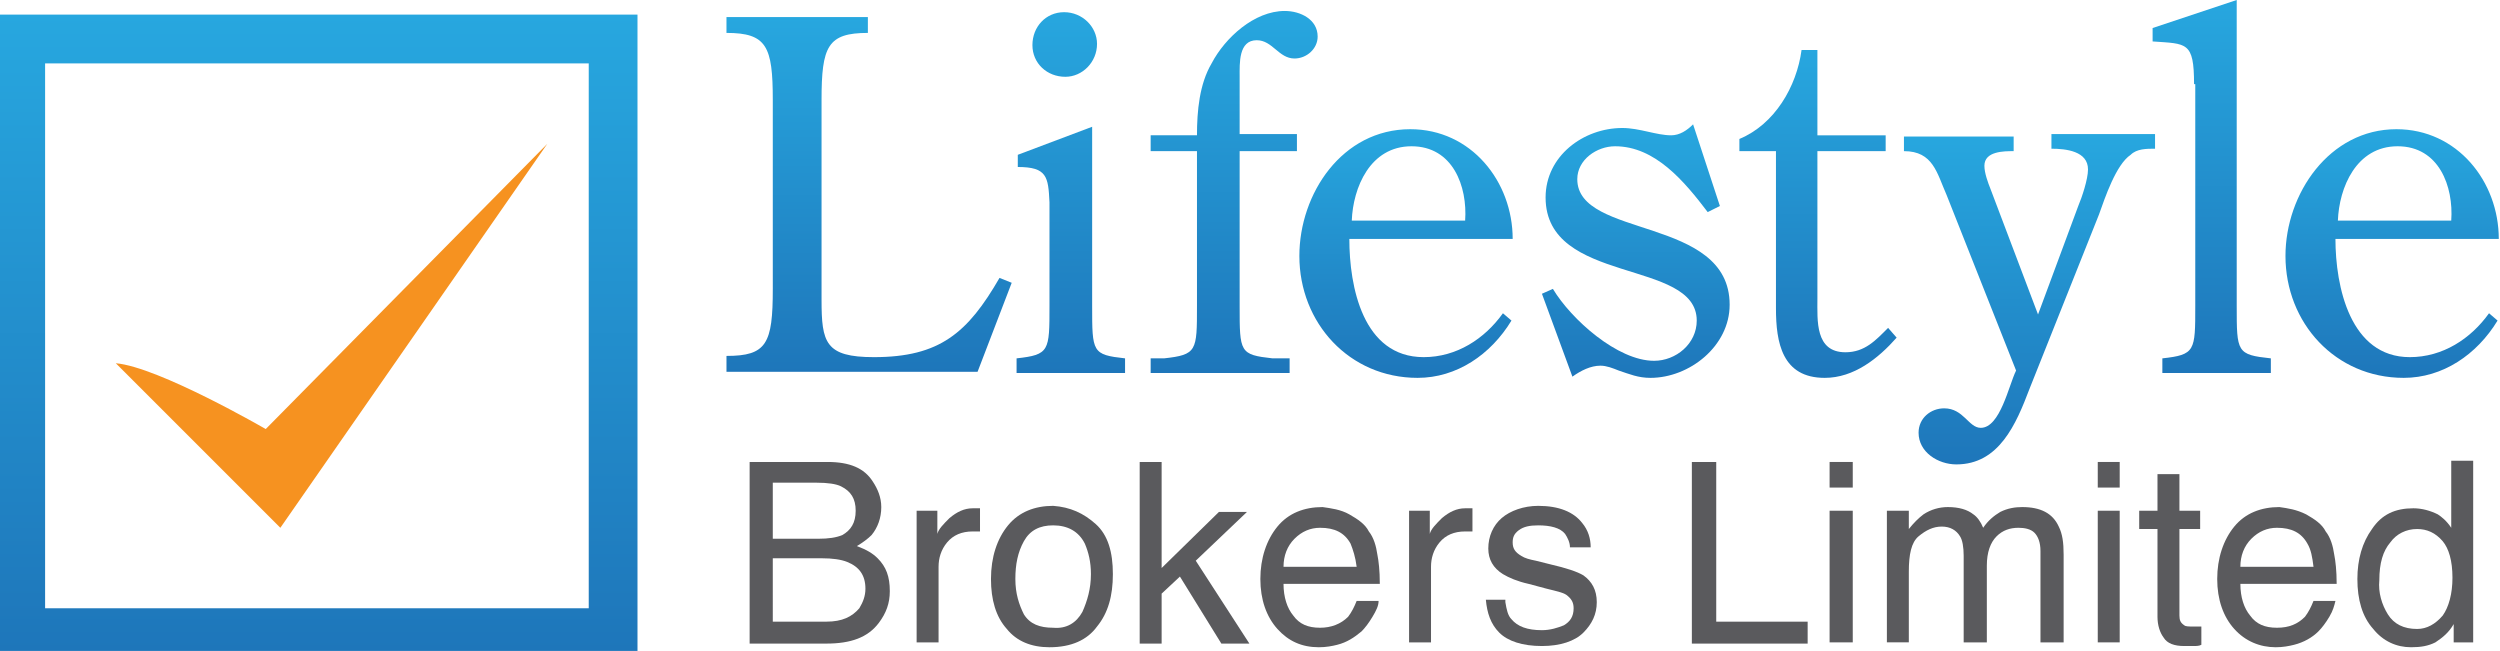
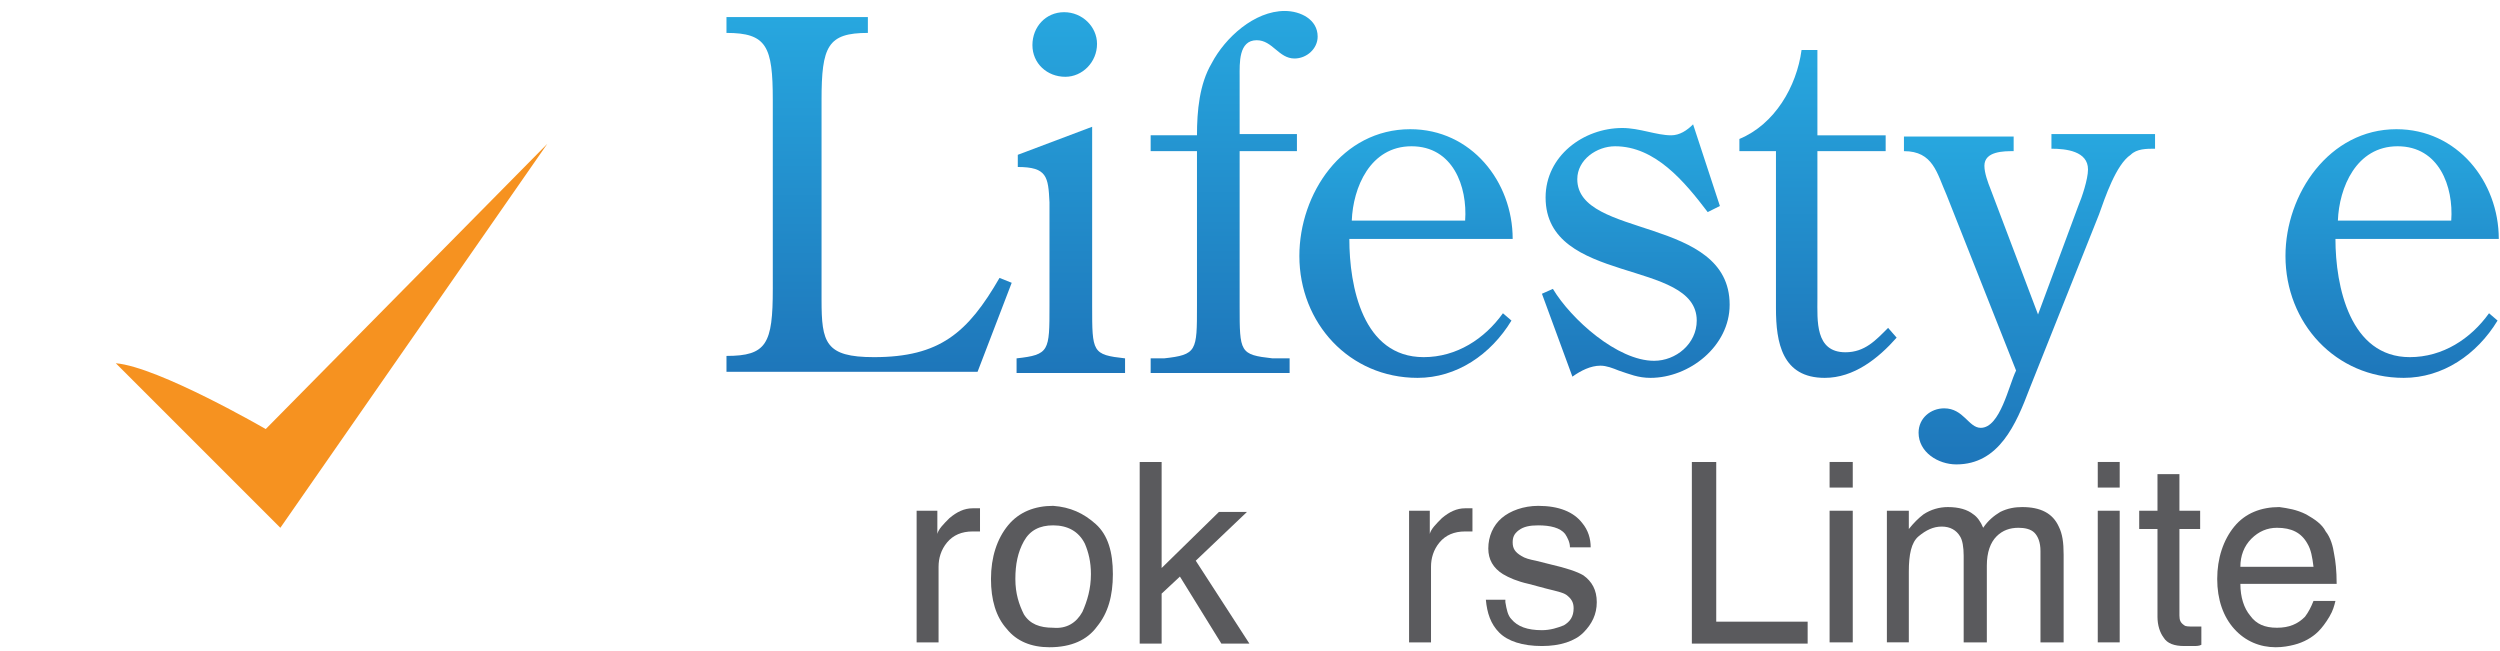
<svg xmlns="http://www.w3.org/2000/svg" version="1.1" id="Layer_1" x="0px" y="0px" viewBox="0 0 205.1 53.4" style="enable-background:new 0 0 205.1 53.4;" xml:space="preserve">
  <style type="text/css">
	.st0{fill:url(#SVGID_1_);}
	.st1{fill:url(#SVGID_00000075141896758764494520000008887289133151539644_);}
	.st2{fill:url(#SVGID_00000150808036531027447560000000557030785957510812_);}
	.st3{fill:url(#SVGID_00000140708975880365331450000012622062127762772646_);}
	.st4{fill:url(#SVGID_00000005228354068597617230000010066404619675998092_);}
	.st5{fill:url(#SVGID_00000129169956535198156610000004214185330896970678_);}
	.st6{fill:url(#SVGID_00000083801501090774010510000001761199720855800504_);}
	.st7{fill:url(#SVGID_00000096021277903510208300000004289766760762430855_);}
	.st8{fill:url(#SVGID_00000132805885667703386410000006537129854194646665_);}
	.st9{fill:#F69220;}
	.st10{fill:url(#SVGID_00000039135343592188135160000012073248518964337303_);}
	.st11{fill:#5A5A5D;}
</style>
  <g>
    <g>
      <linearGradient id="SVGID_1_" gradientUnits="userSpaceOnUse" x1="71.316" y1="30.588" x2="71.316" y2="1.402">
        <stop offset="0" style="stop-color:#1E76BA" />
        <stop offset="1" style="stop-color:#27A7DF" />
      </linearGradient>
      <path class="st0" d="M83,23.2l-2.8,7.3H59.6v-1.3c3.3,0,3.8-1,3.8-5.5V8.2c0-4.4-0.5-5.5-3.8-5.5V1.4h11.6v1.3    c-3.3,0-3.8,1.1-3.8,5.5v16.4c0,3.5,0.3,4.7,4.3,4.7c5.4,0,7.7-2,10.3-6.5L83,23.2z" />
      <linearGradient id="SVGID_00000178203185836366123850000009260502073676221628_" gradientUnits="userSpaceOnUse" x1="87.88" y1="30.588" x2="87.88" y2="0.953">
        <stop offset="0" style="stop-color:#1E76BA" />
        <stop offset="1" style="stop-color:#27A7DF" />
      </linearGradient>
      <path style="fill:url(#SVGID_00000178203185836366123850000009260502073676221628_);" d="M89.6,25.1c0,3.8,0,4,2.7,4.3v1.2h-8.9    v-1.2c2.7-0.3,2.7-0.6,2.7-4.3v-8.5c-0.1-2.1-0.2-2.9-2.6-2.9v-1l6.1-2.3V25.1z M87.4,6.3c-1.5,0-2.7-1.1-2.7-2.6S85.8,1,87.3,1    C88.8,1,90,2.2,90,3.6C90,5.1,88.8,6.3,87.4,6.3z" />
      <linearGradient id="SVGID_00000047034674511889619440000003870180642360945081_" gradientUnits="userSpaceOnUse" x1="101.224" y1="30.588" x2="101.224" y2="0.953">
        <stop offset="0" style="stop-color:#1E76BA" />
        <stop offset="1" style="stop-color:#27A7DF" />
      </linearGradient>
      <path style="fill:url(#SVGID_00000047034674511889619440000003870180642360945081_);" d="M106.4,11.1v1.3h-4.7v12.7    c0,3.8,0,4,2.7,4.3h1.4v1.2H94.4v-1.2h1.1c2.7-0.3,2.7-0.6,2.7-4.3V12.4h-3.8v-1.3h3.8c0-2,0.2-4.2,1.2-5.9c1.1-2.1,3.5-4.3,6-4.3    c1.3,0,2.7,0.7,2.7,2.1c0,1-0.9,1.8-1.9,1.8c-1.3,0-1.8-1.5-3.1-1.5c-1.5,0-1.4,1.9-1.4,3v4.7H106.4z" />
      <linearGradient id="SVGID_00000146475792145859653110000002588181894024806042_" gradientUnits="userSpaceOnUse" x1="115.397" y1="31.026" x2="115.397" y2="10.647">
        <stop offset="0" style="stop-color:#1E76BA" />
        <stop offset="1" style="stop-color:#27A7DF" />
      </linearGradient>
      <path style="fill:url(#SVGID_00000146475792145859653110000002588181894024806042_);" d="M110.7,19.6c0,3.9,1.1,9.7,6.1,9.7    c2.7,0,5-1.5,6.5-3.6l0.7,0.6c-1.7,2.8-4.5,4.7-7.7,4.7c-5.6,0-9.7-4.5-9.7-10c0-5.1,3.5-10.4,9.1-10.4c5,0,8.4,4.3,8.4,9H110.7z     M120.2,18.1c0.2-2.8-1-6.1-4.4-6.1c-3.4,0-4.8,3.4-4.9,6.1H120.2z" />
      <linearGradient id="SVGID_00000122719492815412124790000012808257360236901823_" gradientUnits="userSpaceOnUse" x1="134.214" y1="31.026" x2="134.214" y2="10.375">
        <stop offset="0" style="stop-color:#1E76BA" />
        <stop offset="1" style="stop-color:#27A7DF" />
      </linearGradient>
      <path style="fill:url(#SVGID_00000122719492815412124790000012808257360236901823_);" d="M141.1,16.9l-1,0.5    c-1.9-2.5-4.3-5.4-7.6-5.4c-1.5,0-3.1,1.1-3.1,2.7c0,4.9,12.5,3,12.5,10.3c0,3.4-3.3,6-6.5,6c-1,0-1.7-0.3-2.6-0.6    c-0.5-0.2-1-0.4-1.5-0.4c-0.8,0-1.6,0.4-2.3,0.9l-2.5-6.8l0.9-0.4c1.5,2.5,5.3,5.9,8.3,5.9c1.8,0,3.5-1.4,3.5-3.3    c0-5.1-12.4-2.9-12.4-10.1c0-3.4,3.1-5.7,6.3-5.7c1.4,0,2.8,0.6,4,0.6c0.7,0,1.3-0.4,1.8-0.9L141.1,16.9z" />
      <linearGradient id="SVGID_00000155850369797935840850000000735991796196380042_" gradientUnits="userSpaceOnUse" x1="149.163" y1="31.026" x2="149.163" y2="4.106">
        <stop offset="0" style="stop-color:#1E76BA" />
        <stop offset="1" style="stop-color:#27A7DF" />
      </linearGradient>
      <path style="fill:url(#SVGID_00000155850369797935840850000000735991796196380042_);" d="M142.7,12.4v-1c2.9-1.2,4.7-4.3,5.1-7.3    h1.3v7h5.6v1.3h-5.6v12.1c0,1.8-0.2,4.4,2.3,4.4c1.6,0,2.5-1,3.5-2l0.7,0.8c-1.5,1.7-3.5,3.3-5.9,3.3c-3.5,0-4-2.9-4-5.7V12.4    H142.7z" />
      <linearGradient id="SVGID_00000032624480529706718280000011992902556999254446_" gradientUnits="userSpaceOnUse" x1="166.501" y1="38.053" x2="166.501" y2="11.085">
        <stop offset="0" style="stop-color:#1E76BA" />
        <stop offset="1" style="stop-color:#27A7DF" />
      </linearGradient>
      <path style="fill:url(#SVGID_00000032624480529706718280000011992902556999254446_);" d="M170.5,16.9c0.3-0.7,0.8-2.2,0.8-3    c0-1.5-1.8-1.7-3-1.7v-1.2h8.5v1.2c-0.7,0-1.5,0-2,0.5c-1.2,0.8-2.1,3.5-2.6,4.9l-5.7,14.3c-1.1,2.9-2.5,6.2-6,6.2    c-1.5,0-3.1-1-3.1-2.6c0-1.2,1-2,2.1-2c1.6,0,2,1.6,3,1.6c1.6,0,2.3-3.5,2.9-4.7l-5.7-14.4c-0.8-1.8-1.1-3.6-3.5-3.6v-1.2h9v1.2    c-0.8,0-2.4,0-2.4,1.2c0,0.6,0.3,1.4,0.5,1.9l3.9,10.3L170.5,16.9z" />
      <linearGradient id="SVGID_00000127753959029215262990000009646239987481304496_" gradientUnits="userSpaceOnUse" x1="181.474" y1="30.588" x2="181.474" y2="-9.094947e-13">
        <stop offset="0" style="stop-color:#1E76BA" />
        <stop offset="1" style="stop-color:#27A7DF" />
      </linearGradient>
-       <path style="fill:url(#SVGID_00000127753959029215262990000009646239987481304496_);" d="M180,6.9c0-3.5-0.6-3.3-3.4-3.5V2.3    l6.9-2.3v25.1c0,3.8,0,4,2.8,4.3v1.2h-8.9v-1.2c2.7-0.3,2.7-0.6,2.7-4.3V6.9z" />
      <linearGradient id="SVGID_00000053539668418458858120000013077838145449931911_" gradientUnits="userSpaceOnUse" x1="196.354" y1="31.026" x2="196.354" y2="10.647">
        <stop offset="0" style="stop-color:#1E76BA" />
        <stop offset="1" style="stop-color:#27A7DF" />
      </linearGradient>
      <path style="fill:url(#SVGID_00000053539668418458858120000013077838145449931911_);" d="M191.6,19.6c0,3.9,1.2,9.7,6.1,9.7    c2.7,0,5-1.5,6.5-3.6l0.7,0.6c-1.7,2.8-4.5,4.7-7.7,4.7c-5.6,0-9.7-4.5-9.7-10c0-5.1,3.6-10.4,9.1-10.4c5,0,8.4,4.3,8.4,9H191.6z     M201.1,18.1c0.2-2.8-1-6.1-4.4-6.1c-3.4,0-4.8,3.4-4.9,6.1H201.1z" />
    </g>
    <path class="st9" d="M9.5,29.8L23,43.3l21.9-31.5L21.8,35.2C21.8,35.2,13,30.1,9.5,29.8z" />
    <linearGradient id="SVGID_00000176740556956571711100000004349908241929434302_" gradientUnits="userSpaceOnUse" x1="26.14" y1="1.168" x2="26.14" y2="53.429">
      <stop offset="0" style="stop-color:#27A7DF" />
      <stop offset="1" style="stop-color:#1E76BA" />
    </linearGradient>
-     <path style="fill:url(#SVGID_00000176740556956571711100000004349908241929434302_);" d="M0,1.2v52.3h52.3V1.2H0z M48.4,49.9H3.7   V5.2h44.6V49.9z" />
    <g>
-       <path class="st11" d="M61.5,37.9h6.4c1.8,0,3,0.5,3.7,1.6c0.4,0.6,0.7,1.3,0.7,2.1c0,0.9-0.3,1.7-0.8,2.3    c-0.3,0.3-0.7,0.6-1.2,0.9c0.8,0.3,1.3,0.6,1.7,1c0.7,0.7,1,1.5,1,2.7c0,1-0.3,1.8-0.9,2.6c-0.9,1.2-2.3,1.7-4.3,1.7h-6.3V37.9z     M67.1,44.2c0.9,0,1.5-0.1,2-0.3c0.7-0.4,1.1-1,1.1-2c0-1-0.4-1.6-1.2-2c-0.4-0.2-1.1-0.3-2-0.3h-3.6v4.6H67.1z M67.8,51    c1.3,0,2.1-0.4,2.7-1.1c0.3-0.5,0.5-1,0.5-1.6c0-1.1-0.5-1.8-1.5-2.2c-0.5-0.2-1.2-0.3-2.1-0.3h-4V51H67.8z" />
      <path class="st11" d="M75.2,41.9h1.7v1.9c0.1-0.4,0.5-0.8,1-1.3c0.6-0.5,1.2-0.8,1.9-0.8c0,0,0.1,0,0.2,0c0.1,0,0.2,0,0.4,0v1.9    c-0.1,0-0.2,0-0.3,0c-0.1,0-0.2,0-0.3,0c-0.9,0-1.6,0.3-2.1,0.9c-0.5,0.6-0.7,1.3-0.7,2v6.2h-1.8V41.9z" />
      <path class="st11" d="M89.9,43c1,0.9,1.4,2.3,1.4,4.1c0,1.8-0.4,3.2-1.3,4.3c-0.8,1.1-2.1,1.7-3.9,1.7c-1.5,0-2.7-0.5-3.5-1.5    c-0.9-1-1.3-2.4-1.3-4.1c0-1.8,0.5-3.3,1.4-4.4c0.9-1.1,2.2-1.6,3.7-1.6C87.8,41.6,88.9,42.1,89.9,43z M88.8,50.2    c0.4-0.9,0.7-1.9,0.7-3.1c0-1-0.2-1.8-0.5-2.5c-0.5-1-1.4-1.5-2.6-1.5c-1.1,0-1.9,0.4-2.4,1.3c-0.5,0.9-0.7,1.9-0.7,3.1    c0,1.2,0.3,2.1,0.7,2.9c0.5,0.8,1.3,1.1,2.4,1.1C87.5,51.6,88.3,51.1,88.8,50.2z" />
      <path class="st11" d="M93.5,37.9h1.8v8.7l4.7-4.6h2.3l-4.2,4l4.4,6.8h-2.3l-3.4-5.5l-1.5,1.4v4.1h-1.8V37.9z" />
-       <path class="st11" d="M110.7,42.2c0.7,0.4,1.3,0.8,1.6,1.4c0.4,0.5,0.6,1.2,0.7,1.9c0.1,0.5,0.2,1.3,0.2,2.4h-7.9    c0,1.1,0.3,2,0.8,2.6c0.5,0.7,1.2,1,2.2,1c0.9,0,1.7-0.3,2.3-0.9c0.3-0.4,0.5-0.8,0.7-1.3h1.8c0,0.4-0.2,0.8-0.5,1.3    c-0.3,0.5-0.6,0.9-0.9,1.2c-0.6,0.5-1.2,0.9-2,1.1c-0.4,0.1-0.9,0.2-1.5,0.2c-1.4,0-2.5-0.5-3.4-1.5c-0.9-1-1.4-2.4-1.4-4.1    c0-1.7,0.5-3.2,1.4-4.3c0.9-1.1,2.2-1.6,3.7-1.6C109.2,41.7,110,41.8,110.7,42.2z M111.3,46.5c-0.1-0.8-0.3-1.4-0.5-1.9    c-0.5-0.9-1.3-1.3-2.5-1.3c-0.8,0-1.5,0.3-2.1,0.9c-0.6,0.6-0.9,1.4-0.9,2.3H111.3z" />
      <path class="st11" d="M115.6,41.9h1.7v1.9c0.1-0.4,0.5-0.8,1-1.3c0.6-0.5,1.2-0.8,1.9-0.8c0,0,0.1,0,0.2,0c0.1,0,0.2,0,0.4,0v1.9    c-0.1,0-0.2,0-0.3,0c-0.1,0-0.2,0-0.3,0c-0.9,0-1.6,0.3-2.1,0.9c-0.5,0.6-0.7,1.3-0.7,2v6.2h-1.8V41.9z" />
      <path class="st11" d="M123.5,49.4c0.1,0.6,0.2,1.1,0.5,1.4c0.5,0.6,1.3,0.9,2.5,0.9c0.7,0,1.3-0.2,1.8-0.4    c0.5-0.3,0.8-0.7,0.8-1.4c0-0.5-0.2-0.8-0.6-1.1c-0.3-0.2-0.8-0.3-1.6-0.5l-1.5-0.4c-0.9-0.2-1.6-0.5-2.1-0.8    c-0.8-0.5-1.2-1.2-1.2-2.1c0-1,0.4-1.9,1.1-2.5c0.7-0.6,1.8-1,3-1c1.7,0,2.9,0.5,3.6,1.4c0.5,0.6,0.7,1.3,0.7,2h-1.7    c0-0.4-0.2-0.8-0.4-1.1c-0.4-0.5-1.2-0.7-2.2-0.7c-0.7,0-1.2,0.1-1.6,0.4c-0.4,0.3-0.5,0.6-0.5,1c0,0.5,0.2,0.8,0.7,1.1    c0.3,0.2,0.7,0.3,1.2,0.4l1.2,0.3c1.3,0.3,2.2,0.6,2.7,0.9c0.7,0.5,1.1,1.2,1.1,2.2c0,1-0.4,1.8-1.1,2.5c-0.7,0.7-1.9,1.1-3.4,1.1    c-1.6,0-2.8-0.4-3.5-1.1c-0.7-0.7-1-1.6-1.1-2.7H123.5z" />
      <path class="st11" d="M138.8,37.9h2V51h7.5v1.8h-9.5V37.9z" />
      <path class="st11" d="M150.1,37.9h1.9v2.1h-1.9V37.9z M150.1,41.9h1.9v10.8h-1.9V41.9z" />
      <path class="st11" d="M154.8,41.9h1.8v1.5c0.4-0.5,0.8-0.9,1.2-1.2c0.6-0.4,1.3-0.6,2-0.6c0.9,0,1.6,0.2,2.1,0.6    c0.3,0.2,0.6,0.6,0.8,1.1c0.4-0.6,0.9-1,1.4-1.3c0.6-0.3,1.2-0.4,1.8-0.4c1.5,0,2.5,0.5,3,1.6c0.3,0.6,0.4,1.3,0.4,2.3v7.2h-1.9    v-7.5c0-0.7-0.2-1.2-0.5-1.5c-0.3-0.3-0.8-0.4-1.3-0.4c-0.7,0-1.3,0.2-1.8,0.7c-0.5,0.5-0.8,1.3-0.8,2.4v6.3h-1.9v-7.1    c0-0.7-0.1-1.3-0.3-1.6c-0.3-0.5-0.8-0.8-1.5-0.8c-0.7,0-1.3,0.3-1.9,0.8c-0.6,0.5-0.8,1.5-0.8,2.9v5.8h-1.8V41.9z" />
      <path class="st11" d="M172.1,37.9h1.8v2.1h-1.8V37.9z M172.1,41.9h1.8v10.8h-1.8V41.9z" />
      <path class="st11" d="M177,38.9h1.8v3h1.7v1.5h-1.7v7.1c0,0.4,0.1,0.6,0.4,0.8c0.1,0.1,0.4,0.1,0.7,0.1c0.1,0,0.2,0,0.3,0    c0.1,0,0.2,0,0.4,0v1.5c-0.2,0.1-0.4,0.1-0.7,0.1c-0.2,0-0.5,0-0.7,0c-0.8,0-1.4-0.2-1.7-0.7c-0.3-0.4-0.5-1-0.5-1.7v-7.2h-1.5    v-1.5h1.5V38.9z" />
      <path class="st11" d="M189.2,42.2c0.7,0.4,1.3,0.8,1.6,1.4c0.4,0.5,0.6,1.2,0.7,1.9c0.1,0.5,0.2,1.3,0.2,2.4h-7.9    c0,1.1,0.3,2,0.8,2.6c0.5,0.7,1.2,1,2.2,1c1,0,1.7-0.3,2.3-0.9c0.3-0.4,0.5-0.8,0.7-1.3h1.8c-0.1,0.4-0.2,0.8-0.5,1.3    c-0.3,0.5-0.6,0.9-0.9,1.2c-0.5,0.5-1.2,0.9-2,1.1c-0.4,0.1-0.9,0.2-1.5,0.2c-1.3,0-2.5-0.5-3.4-1.5c-0.9-1-1.4-2.4-1.4-4.1    c0-1.7,0.5-3.2,1.4-4.3c0.9-1.1,2.2-1.6,3.7-1.6C187.7,41.7,188.4,41.8,189.2,42.2z M189.8,46.5c-0.1-0.8-0.2-1.4-0.5-1.9    c-0.5-0.9-1.3-1.3-2.5-1.3c-0.8,0-1.5,0.3-2.1,0.9c-0.6,0.6-0.9,1.4-0.9,2.3H189.8z" />
-       <path class="st11" d="M200,42.2c0.3,0.2,0.7,0.5,1.1,1.1v-5.5h1.8v14.9h-1.6v-1.5c-0.4,0.7-0.9,1.1-1.5,1.5    c-0.6,0.3-1.2,0.4-2,0.4c-1.2,0-2.3-0.5-3.1-1.5c-0.9-1-1.3-2.4-1.3-4.1c0-1.6,0.4-3,1.2-4.1c0.8-1.2,1.9-1.7,3.4-1.7    C198.7,41.7,199.4,41.9,200,42.2z M195.9,50.4c0.5,0.8,1.3,1.2,2.4,1.2c0.8,0,1.5-0.4,2.1-1.1c0.5-0.7,0.8-1.8,0.8-3.1    c0-1.4-0.3-2.4-0.8-3c-0.6-0.7-1.3-1-2.1-1c-0.9,0-1.7,0.4-2.2,1.1c-0.6,0.7-0.9,1.7-0.9,3.1C195.1,48.6,195.4,49.6,195.9,50.4z" />
    </g>
  </g>
</svg>